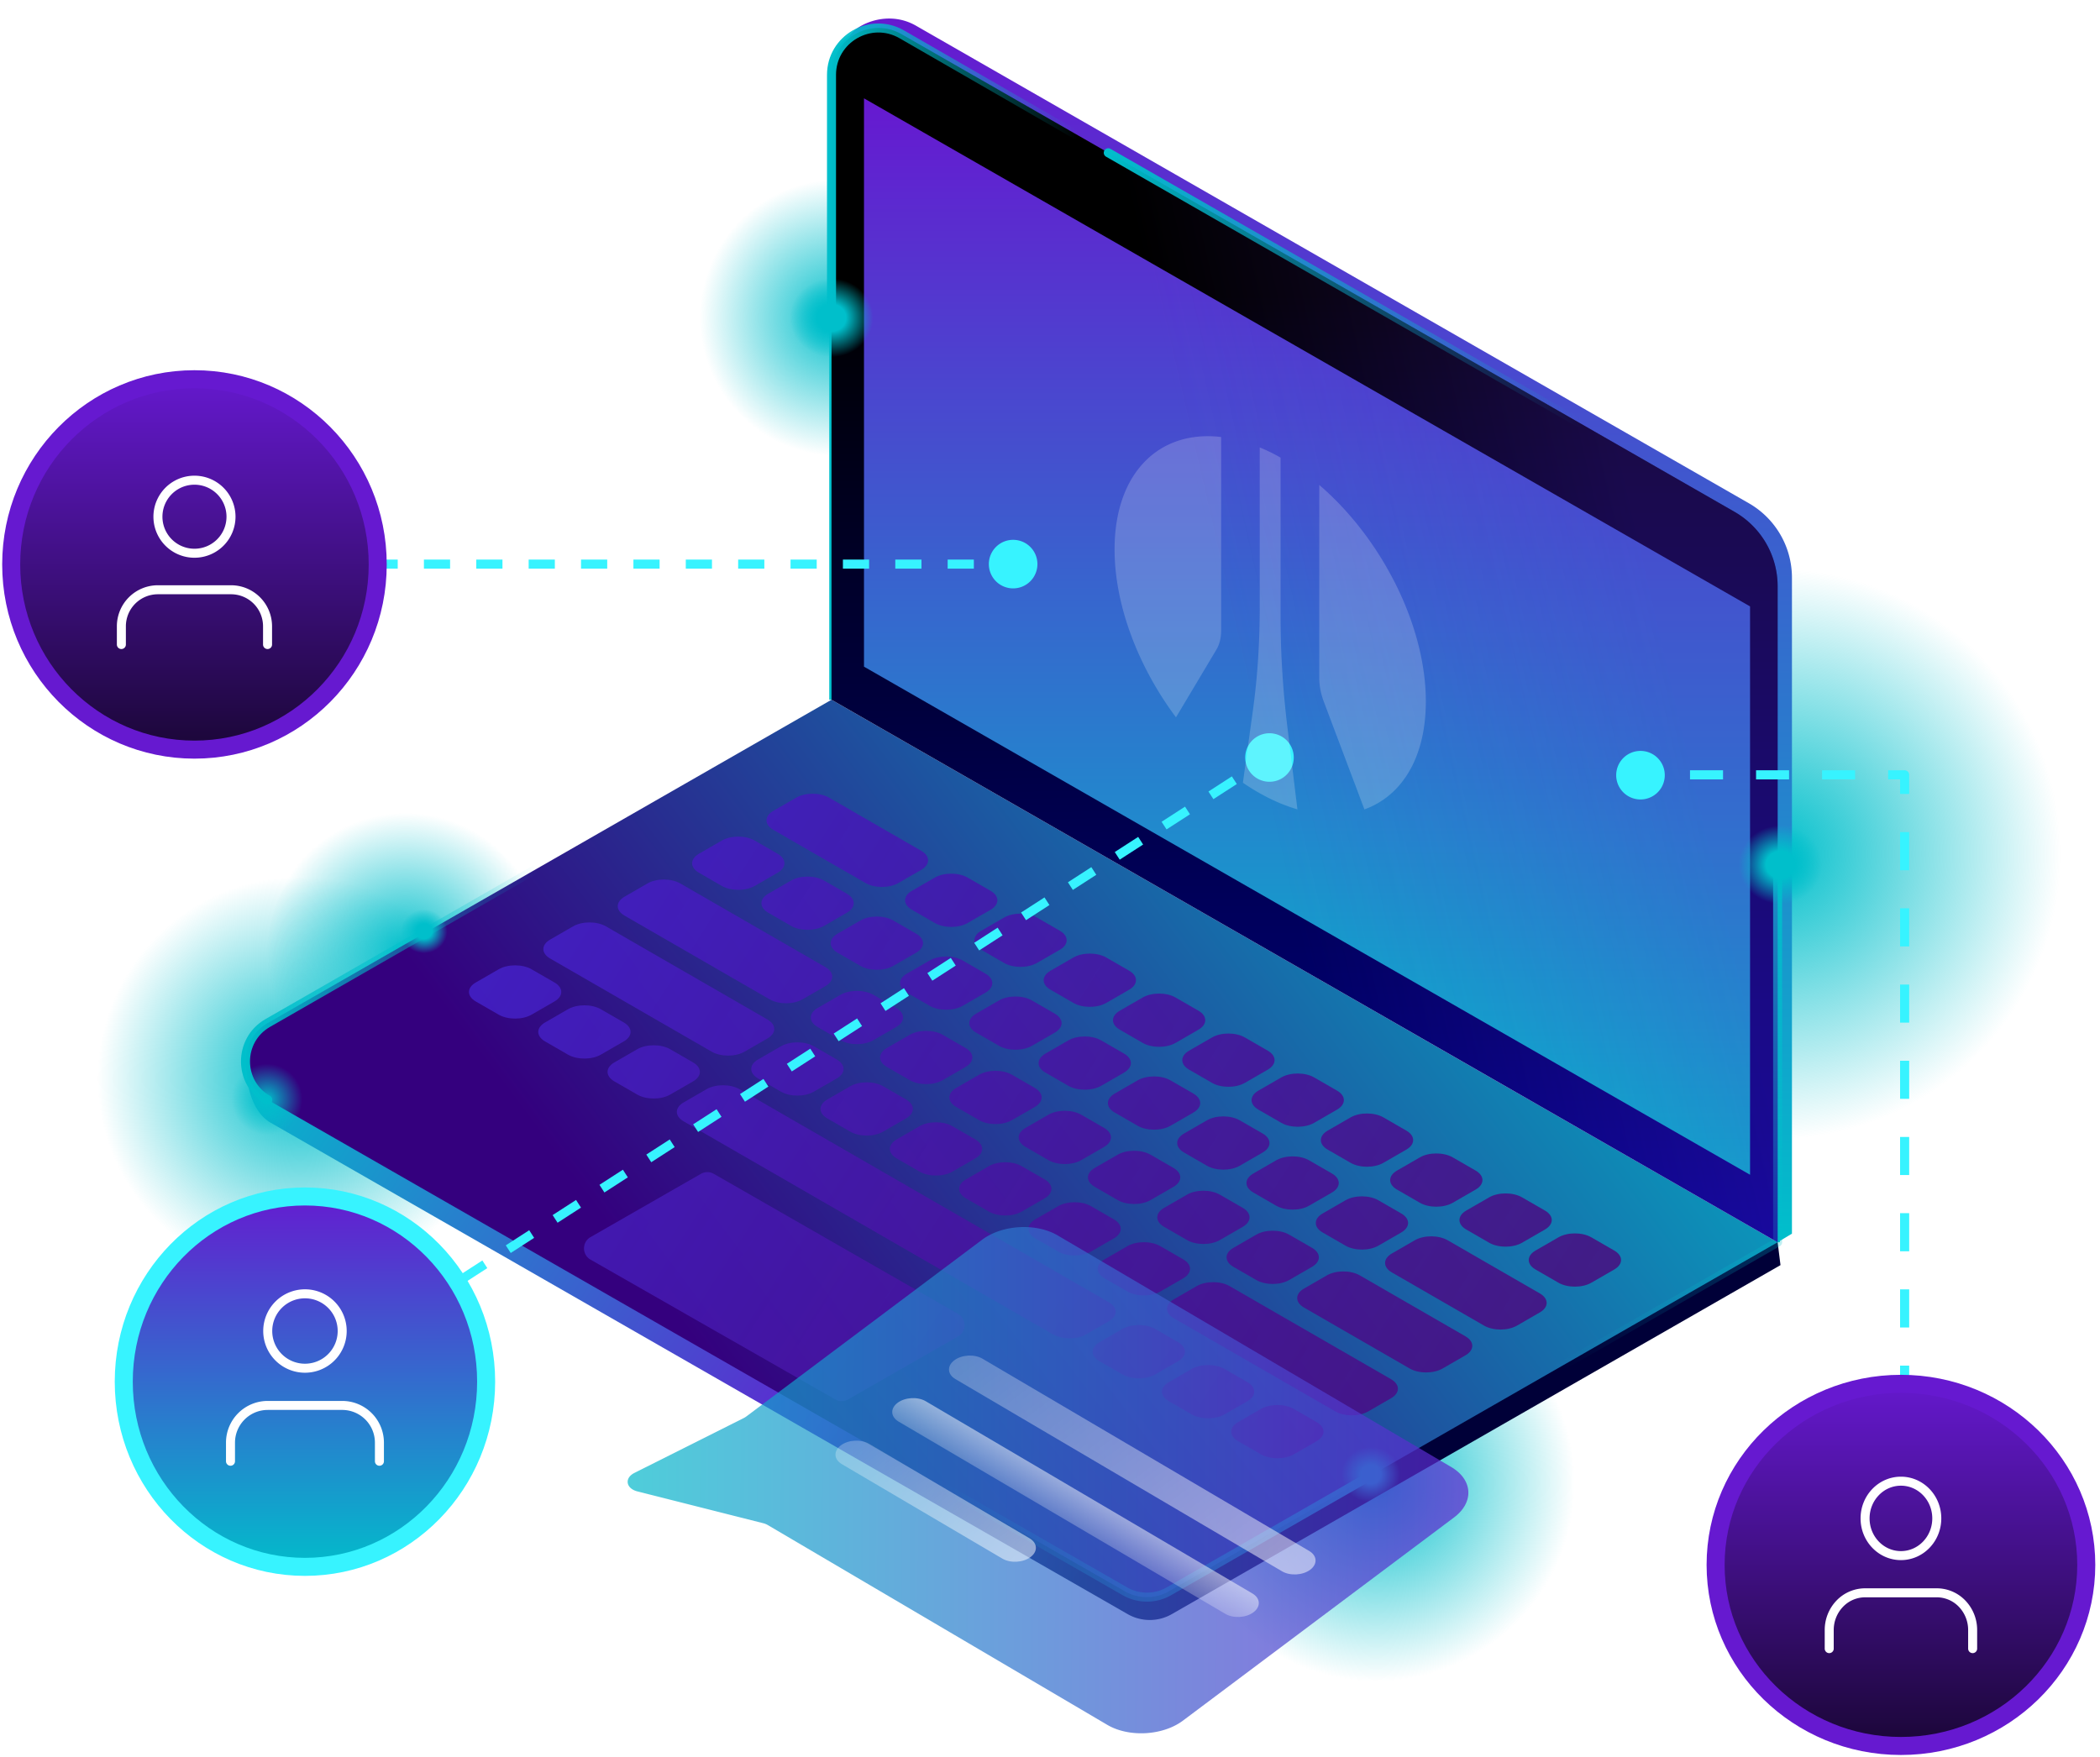
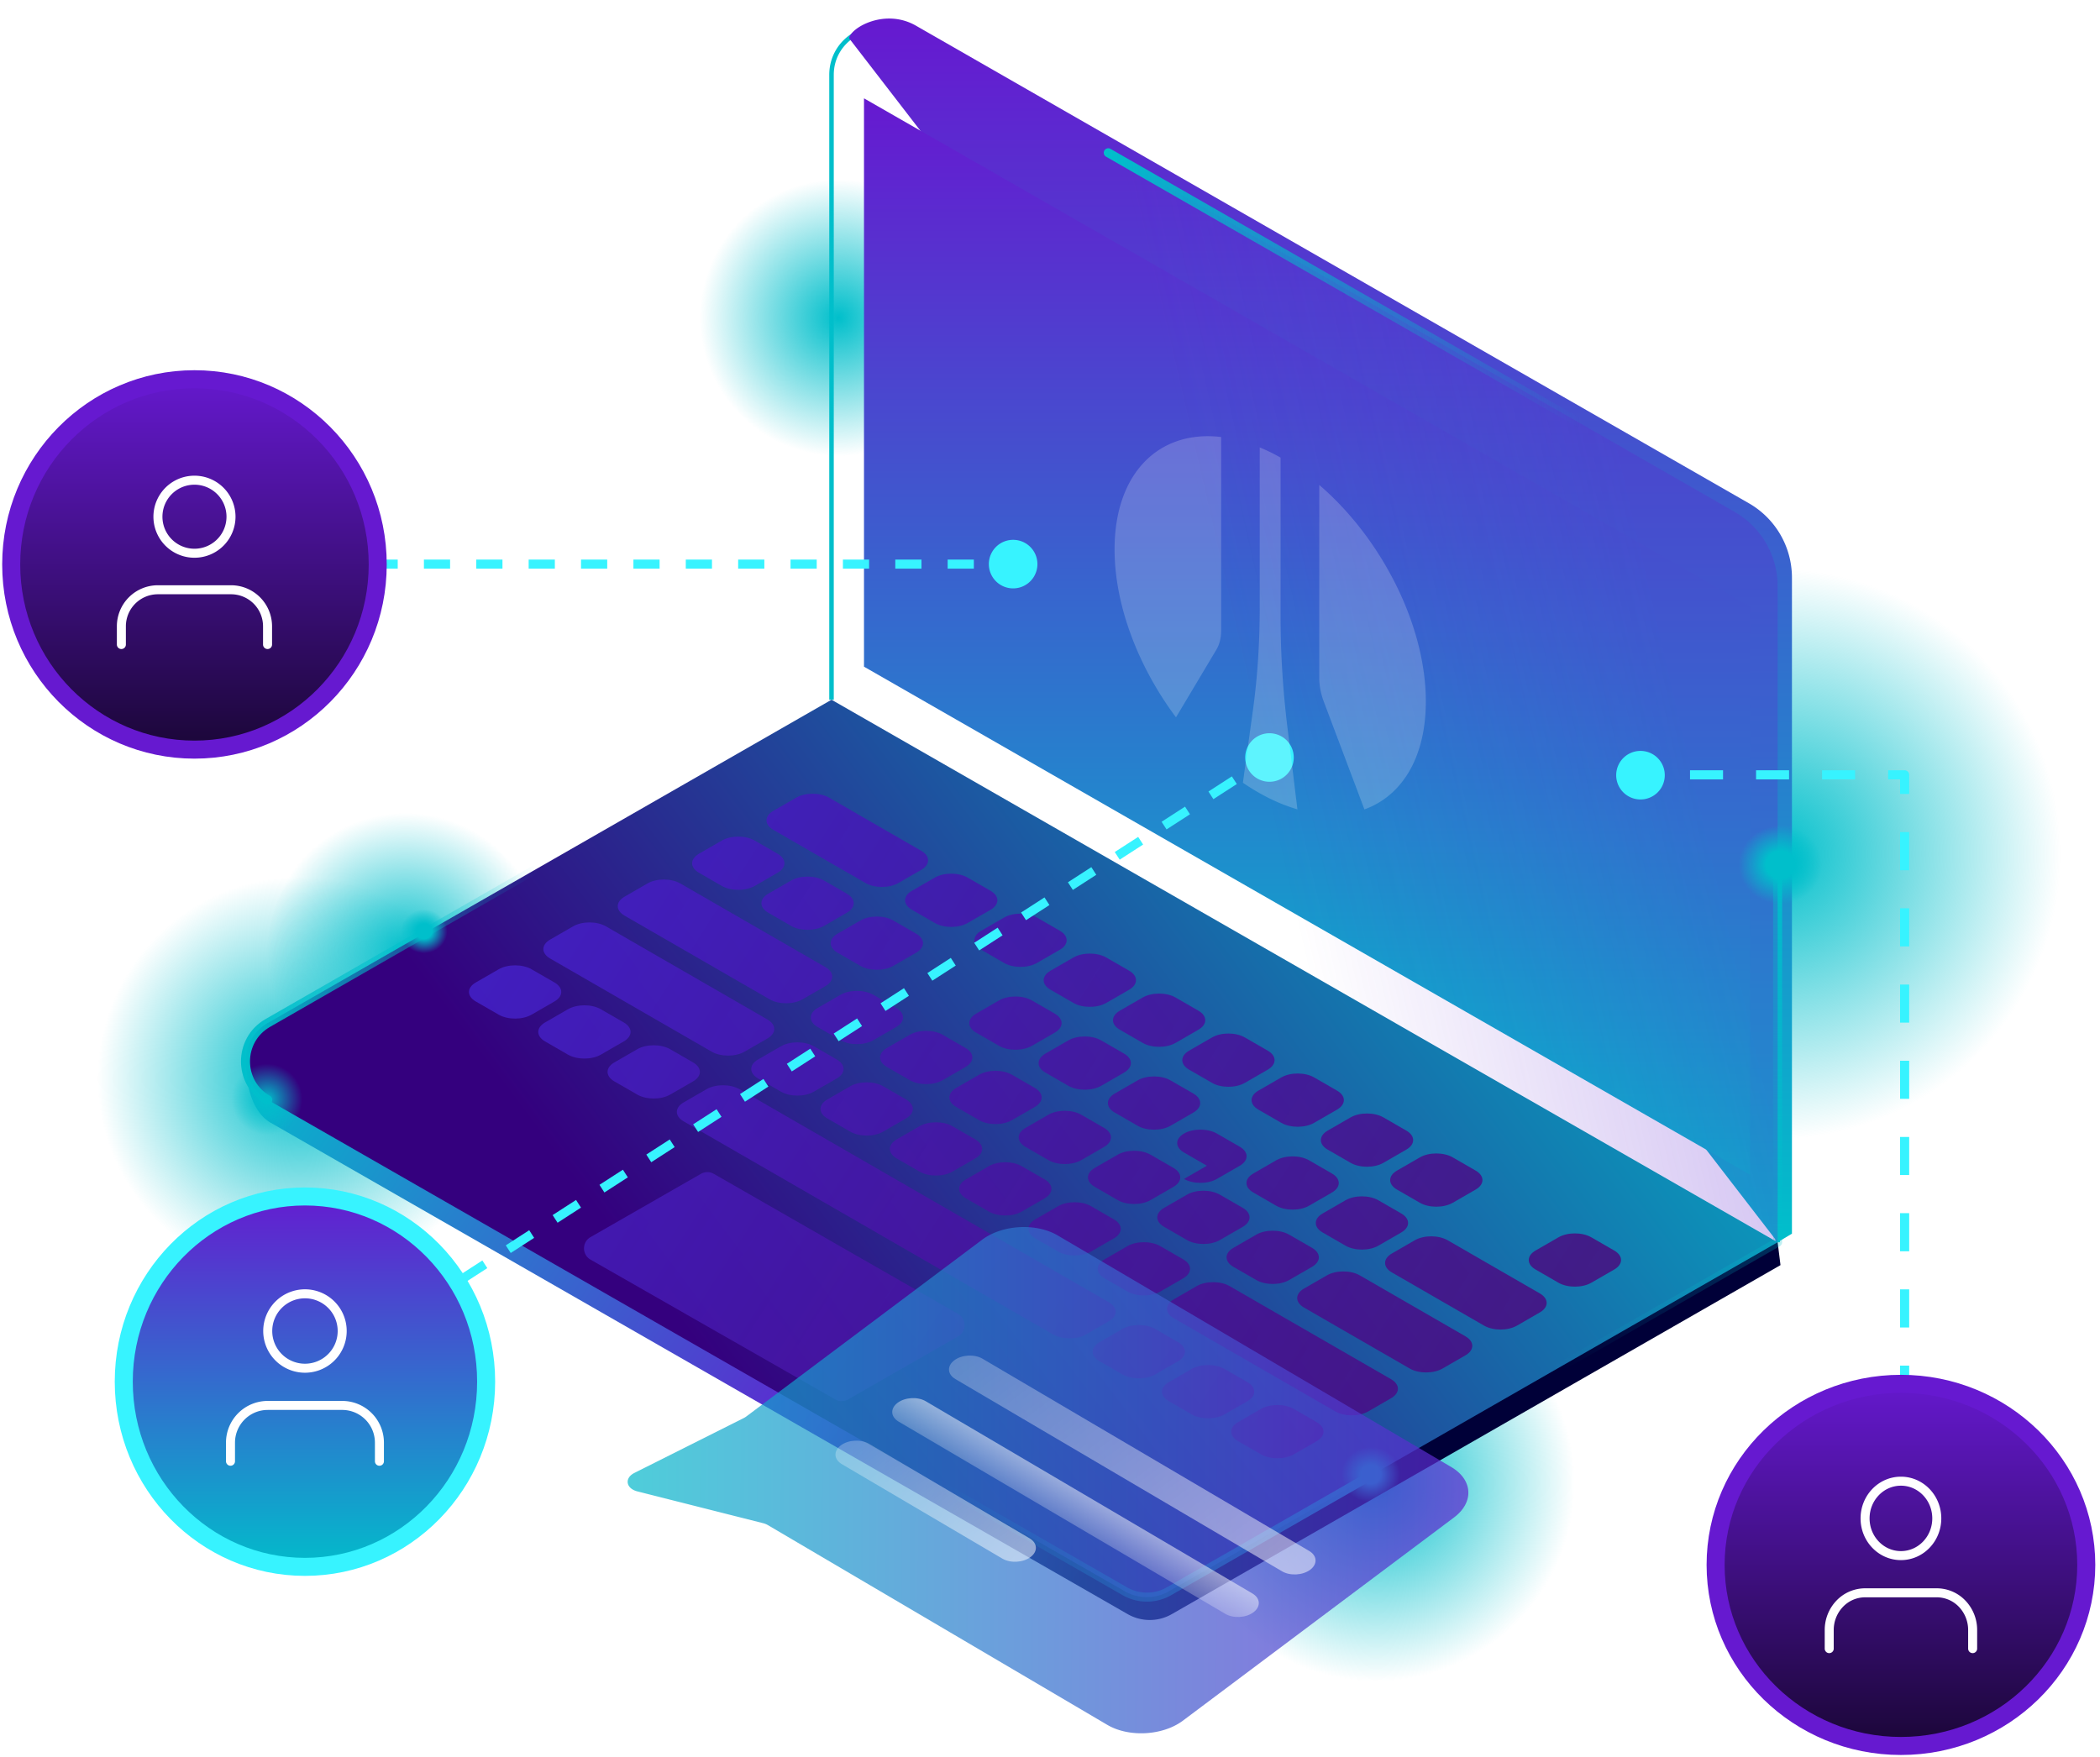
<svg xmlns="http://www.w3.org/2000/svg" fill="none" viewBox="0 0 466 390">
  <path stroke="#00bfcb" stroke-miterlimit="10" d="M394.465 275.705V130.091a19.036 19.036 0 0 0-9.559-16.496L200.088 7.601c-6.929-3.977-15.57 1.023-15.57 9.01v138.688" />
  <path fill="url(#paint0_radial_4433_4056)" d="M66.536 284.177c-24.77 0-44.851-20.064-44.851-44.814 0-24.749 20.081-44.811 44.851-44.811s44.85 20.062 44.85 44.811-20.079 44.814-44.85 44.814" />
  <path fill="url(#paint1_radial_4433_4056)" d="M394.004 252.721c-34.937 0-63.257-28.297-63.257-63.202s28.32-63.203 63.257-63.203 63.256 28.297 63.256 63.203c0 34.905-28.32 63.202-63.256 63.202" />
  <path fill="url(#paint2_radial_4433_4056)" d="M305.348 373.147c-24.373 0-44.13-19.741-44.13-44.092s19.757-44.091 44.13-44.091c24.371 0 44.128 19.74 44.128 44.091s-19.757 44.092-44.128 44.092" />
  <path fill="url(#paint3_radial_4433_4056)" d="M186.059 101.257c-16.986 0-30.754-13.758-30.754-30.728 0-16.972 13.768-30.73 30.754-30.73s30.756 13.758 30.756 30.73c0 16.97-13.771 30.728-30.756 30.728" />
  <path fill="url(#paint4_radial_4433_4056)" d="M89.978 241.855c-16.985 0-30.756-13.759-30.756-30.731 0-16.97 13.77-30.728 30.756-30.728s30.756 13.758 30.756 30.728c0 16.972-13.77 30.731-30.756 30.731" />
  <path fill="url(#paint5_linear_4433_4056)" d="m60.056 249.17 190.178 109.068a9.85 9.85 0 0 0 9.799 0L395.1 280.78l-.634-5.073-335.044-48.663c-6.592 3.782-5.956 18.35.634 22.131z" />
  <path fill="url(#paint6_linear_4433_4056)" d="m59.422 244.099 190.176 109.068a9.85 9.85 0 0 0 9.8 0l135.067-77.46-209.947-120.408-125.092 71.742c-6.591 3.78-6.591 13.277 0 17.058z" />
  <path fill="url(#paint7_linear_4433_4056)" d="M397.641 273.8V128.187a19.03 19.03 0 0 0-9.56-16.495L203.259 5.703c-6.93-3.977-14.562.507-14.837 2.8l206.043 267.201" />
-   <path fill="url(#paint8_linear_4433_4056)" d="M394.465 275.705V130.091a19.036 19.036 0 0 0-9.559-16.496L200.088 7.601c-6.929-3.977-15.57 1.023-15.57 9.01v138.688" />
  <path fill="url(#paint9_linear_4433_4056)" d="M388.345 260.726V134.587L191.724 21.823V147.96z" />
  <g style="mix-blend-mode:multiply">
    <path fill="url(#paint10_linear_4433_4056)" d="m134.462 205.595 35.837 20.671c2.015 1.164 2.015 3.049 0 4.213l-5.081 2.931c-2.014 1.163-5.283 1.163-7.298 0l-35.835-20.671c-2.016-1.163-2.016-3.049 0-4.213l5.08-2.931c2.016-1.163 5.283-1.163 7.297 0" />
    <path fill="url(#paint11_linear_4433_4056)" d="m272.856 285.437 35.836 20.671c2.016 1.163 2.016 3.049 0 4.213l-5.08 2.93c-2.015 1.164-5.282 1.164-7.298 0l-35.836-20.67c-2.016-1.164-2.016-3.05 0-4.213l5.08-2.931c2.016-1.164 5.284-1.164 7.298 0" />
    <path fill="url(#paint12_linear_4433_4056)" d="m329.322 294.209-20.456-11.802c-2.014-1.164-2.014-3.049 0-4.213l5.08-2.931c2.016-1.163 5.283-1.163 7.298 0l20.456 11.801c2.016 1.163 2.016 3.05 0 4.213l-5.079 2.932c-2.015 1.163-5.284 1.163-7.299 0" />
    <path fill="url(#paint13_linear_4433_4056)" d="m183.979 177.032 20.456 11.8c2.015 1.164 2.015 3.051 0 4.214l-5.08 2.932c-2.015 1.162-5.283 1.162-7.298 0l-20.456-11.802c-2.014-1.164-2.014-3.049 0-4.213l5.081-2.931c2.015-1.163 5.282-1.163 7.297 0" />
    <path fill="url(#paint14_linear_4433_4056)" d="m345.827 284.688-5.08-2.932c-2.014-1.163-2.014-3.049 0-4.213l5.08-2.931c2.016-1.164 5.284-1.164 7.298 0l5.082 2.931c2.014 1.164 2.014 3.05 0 4.213l-5.082 2.932c-2.014 1.162-5.282 1.162-7.298 0" />
-     <path fill="url(#paint15_linear_4433_4056)" d="m330.451 275.814-5.08-2.932c-2.014-1.163-2.014-3.049 0-4.213l5.08-2.931c2.016-1.162 5.284-1.162 7.298 0l5.082 2.931c2.014 1.164 2.014 3.05 0 4.213l-5.082 2.932c-2.014 1.162-5.282 1.162-7.298 0" />
    <path fill="url(#paint16_linear_4433_4056)" d="m315.077 266.944-5.081-2.931c-2.015-1.164-2.015-3.05 0-4.214l5.081-2.931c2.014-1.163 5.282-1.163 7.298 0l5.079 2.931c2.015 1.164 2.015 3.05 0 4.214l-5.079 2.931c-2.016 1.163-5.284 1.163-7.298 0" />
    <path fill="url(#paint17_linear_4433_4056)" d="m299.697 258.073-5.082-2.93c-2.014-1.163-2.014-3.05 0-4.213l5.082-2.932c2.014-1.163 5.282-1.163 7.296 0l5.082 2.932c2.014 1.163 2.014 3.05 0 4.213l-5.082 2.93c-2.014 1.164-5.282 1.164-7.296 0" />
    <path fill="url(#paint18_linear_4433_4056)" d="m284.32 249.199-5.08-2.931c-2.015-1.163-2.015-3.049 0-4.212l5.08-2.931c2.014-1.164 5.284-1.164 7.298 0l5.08 2.931c2.016 1.163 2.016 3.049 0 4.212l-5.08 2.931c-2.014 1.164-5.284 1.164-7.298 0" />
    <path fill="url(#paint19_linear_4433_4056)" d="m268.946 240.33-5.082-2.932c-2.014-1.162-2.014-3.05 0-4.213l5.082-2.931c2.014-1.164 5.282-1.164 7.298 0l5.08 2.931c2.014 1.163 2.014 3.051 0 4.213l-5.08 2.932c-2.016 1.163-5.284 1.163-7.298 0" />
    <path fill="url(#paint20_linear_4433_4056)" d="m253.565 231.46-5.081-2.931c-2.014-1.163-2.014-3.049 0-4.212l5.081-2.931c2.015-1.164 5.283-1.164 7.298 0l5.079 2.931c2.016 1.163 2.016 3.049 0 4.212l-5.079 2.931c-2.015 1.164-5.283 1.164-7.298 0" />
    <path fill="url(#paint21_linear_4433_4056)" d="m238.19 222.587-5.082-2.931c-2.014-1.164-2.014-3.051 0-4.215l5.082-2.929c2.013-1.164 5.282-1.164 7.297 0l5.08 2.929c2.015 1.164 2.015 3.051 0 4.215l-5.08 2.931c-2.015 1.164-5.284 1.164-7.297 0" />
    <path fill="url(#paint22_linear_4433_4056)" d="m222.809 213.717-5.08-2.932c-2.014-1.162-2.014-3.049 0-4.213l5.08-2.93c2.014-1.163 5.284-1.163 7.298 0l5.08 2.93c2.016 1.164 2.016 3.051 0 4.213l-5.08 2.932c-2.014 1.163-5.284 1.163-7.298 0" />
    <path fill="url(#paint23_linear_4433_4056)" d="m207.434 204.847-5.081-2.931c-2.015-1.163-2.015-3.05 0-4.213l5.081-2.93c2.014-1.164 5.282-1.164 7.298 0l5.08 2.93c2.014 1.163 2.014 3.05 0 4.213l-5.08 2.931c-2.016 1.164-5.284 1.164-7.298 0" />
    <path fill="url(#paint24_linear_4433_4056)" d="m298.571 276.465-5.08-2.931c-2.015-1.164-2.015-3.05 0-4.213l5.08-2.931c2.014-1.164 5.282-1.164 7.298 0l5.08 2.931c2.016 1.163 2.016 3.049 0 4.213l-5.08 2.931c-2.016 1.163-5.284 1.163-7.298 0" />
    <path fill="url(#paint25_linear_4433_4056)" d="m283.19 267.595-5.08-2.931c-2.014-1.163-2.014-3.05 0-4.212l5.08-2.933c2.016-1.162 5.284-1.162 7.3 0l5.079 2.933c2.015 1.162 2.015 3.049 0 4.212l-5.079 2.931c-2.016 1.164-5.284 1.164-7.3 0" />
-     <path fill="url(#paint26_linear_4433_4056)" d="m267.815 258.72-5.08-2.931c-2.014-1.162-2.014-3.049 0-4.212l5.08-2.931c2.016-1.164 5.283-1.164 7.298 0l5.08 2.931c2.016 1.163 2.016 3.05 0 4.212l-5.08 2.931c-2.015 1.164-5.282 1.164-7.298 0" />
+     <path fill="url(#paint26_linear_4433_4056)" d="m267.815 258.72-5.08-2.931c-2.014-1.162-2.014-3.049 0-4.212c2.016-1.164 5.283-1.164 7.298 0l5.08 2.931c2.016 1.163 2.016 3.05 0 4.212l-5.08 2.931c-2.015 1.164-5.282 1.164-7.298 0" />
    <path fill="url(#paint27_linear_4433_4056)" d="m252.439 249.851-5.08-2.931c-2.015-1.163-2.015-3.051 0-4.213l5.08-2.931c2.016-1.164 5.283-1.164 7.299 0l5.08 2.931c2.015 1.162 2.015 3.05 0 4.213l-5.08 2.931c-2.016 1.164-5.283 1.164-7.299 0" />
    <path fill="url(#paint28_linear_4433_4056)" d="m237.059 240.982-5.08-2.932c-2.015-1.162-2.015-3.049 0-4.213l5.08-2.929c2.015-1.164 5.283-1.164 7.299 0l5.08 2.929c2.014 1.164 2.014 3.051 0 4.213l-5.08 2.932c-2.016 1.163-5.284 1.163-7.299 0" />
    <path fill="url(#paint29_linear_4433_4056)" d="m221.683 232.112-5.08-2.932c-2.016-1.163-2.016-3.049 0-4.212l5.08-2.931c2.016-1.164 5.284-1.164 7.299 0l5.079 2.931c2.016 1.163 2.016 3.049 0 4.212l-5.079 2.932c-2.015 1.163-5.283 1.163-7.299 0" />
-     <path fill="url(#paint30_linear_4433_4056)" d="m206.308 223.238-5.08-2.931c-2.016-1.164-2.016-3.05 0-4.213l5.08-2.932c2.015-1.162 5.283-1.162 7.299 0l5.079 2.932c2.015 1.163 2.015 3.049 0 4.213l-5.079 2.931c-2.016 1.162-5.284 1.162-7.299 0" />
    <path fill="url(#paint31_linear_4433_4056)" d="m190.927 214.368-5.08-2.931c-2.015-1.164-2.015-3.05 0-4.214l5.08-2.931c2.015-1.163 5.283-1.163 7.298 0l5.08 2.931c2.016 1.164 2.016 3.05 0 4.214l-5.08 2.931c-2.015 1.163-5.283 1.163-7.298 0" />
    <path fill="url(#paint32_linear_4433_4056)" d="m175.552 205.498-5.08-2.932c-2.016-1.163-2.016-3.049 0-4.213l5.08-2.931c2.014-1.162 5.282-1.162 7.298 0l5.08 2.931c2.015 1.164 2.015 3.05 0 4.213l-5.08 2.932c-2.016 1.162-5.284 1.162-7.298 0" />
    <path fill="url(#paint33_linear_4433_4056)" d="m167.476 186.553 5.078 2.931c2.016 1.164 2.016 3.049 0 4.213l-5.078 2.931c-2.016 1.163-5.284 1.163-7.3 0l-5.08-2.931c-2.015-1.164-2.015-3.049 0-4.213l5.08-2.931c2.016-1.162 5.284-1.162 7.3 0" />
    <path fill="url(#paint34_linear_4433_4056)" d="m312.816 303.729-23.453-13.53c-2.016-1.164-2.016-3.051 0-4.213l5.08-2.933c2.015-1.162 5.284-1.162 7.299 0l23.452 13.532c2.015 1.164 2.015 3.049 0 4.213l-5.079 2.931c-2.016 1.163-5.284 1.163-7.299 0" />
    <path fill="url(#paint35_linear_4433_4056)" d="m150.969 196.075 32.196 18.573c2.014 1.163 2.014 3.049 0 4.213l-5.082 2.931c-2.014 1.163-5.282 1.163-7.298 0l-32.194-18.573c-2.015-1.164-2.015-3.049 0-4.213l5.079-2.931c2.016-1.163 5.284-1.163 7.299 0" />
    <path fill="url(#paint36_linear_4433_4056)" d="M278.771 274.016c2.015-1.164 5.284-1.164 7.297 0l5.082 2.931c2.014 1.163 2.014 3.049 0 4.213l-5.082 2.93c-2.013 1.164-5.282 1.164-7.297 0l-5.08-2.93c-2.015-1.164-2.015-3.05 0-4.213z" />
    <path fill="url(#paint37_linear_4433_4056)" d="M275.774 268.073c2.015 1.163 2.015 3.051 0 4.213l-5.081 2.931c-2.014 1.164-5.283 1.164-7.298 0l-5.079-2.931c-2.016-1.162-2.016-3.05 0-4.213l5.079-2.931c2.015-1.164 5.284-1.164 7.298 0z" />
    <path fill="url(#paint38_linear_4433_4056)" d="M260.394 259.203c2.015 1.163 2.015 3.05 0 4.212l-5.08 2.931c-2.016 1.164-5.284 1.164-7.3 0l-5.08-2.931c-2.014-1.162-2.014-3.049 0-4.212l5.08-2.931c2.016-1.164 5.284-1.164 7.3 0z" />
    <path fill="url(#paint39_linear_4433_4056)" d="M245.018 250.334c2.015 1.163 2.015 3.05 0 4.212l-5.08 2.931c-2.014 1.164-5.284 1.164-7.298 0l-5.08-2.931c-2.016-1.162-2.016-3.049 0-4.212l5.08-2.931c2.014-1.164 5.284-1.164 7.298 0z" />
    <path fill="url(#paint40_linear_4433_4056)" d="M229.637 241.46c2.015 1.164 2.015 3.049 0 4.213l-5.081 2.931c-2.014 1.163-5.282 1.163-7.297 0l-5.08-2.931c-2.015-1.164-2.015-3.049 0-4.213l5.08-2.931c2.015-1.163 5.283-1.163 7.297 0z" />
    <path fill="url(#paint41_linear_4433_4056)" d="M214.263 232.589c2.015 1.164 2.015 3.051 0 4.213l-5.081 2.933c-2.014 1.162-5.283 1.162-7.298 0l-5.08-2.933c-2.015-1.162-2.015-3.049 0-4.213l5.08-2.931c2.015-1.163 5.284-1.163 7.298 0z" />
    <path fill="url(#paint42_linear_4433_4056)" d="M186.503 220.788c2.015-1.162 5.284-1.162 7.299 0l5.08 2.932c2.014 1.163 2.014 3.049 0 4.213l-5.08 2.931c-2.015 1.162-5.284 1.162-7.299 0l-5.08-2.931c-2.015-1.164-2.015-3.05 0-4.213z" />
    <path fill="url(#paint43_linear_4433_4056)" d="m257.481 276.566 5.08 2.933c2.014 1.162 2.014 3.049 0 4.213l-5.08 2.93c-2.015 1.163-5.283 1.163-7.298 0l-5.08-2.93c-2.016-1.164-2.016-3.051 0-4.213l5.08-2.933c2.015-1.162 5.283-1.162 7.298 0" />
    <path fill="url(#paint44_linear_4433_4056)" d="m242.101 267.697 5.08 2.931c2.016 1.162 2.016 3.049 0 4.212l-5.08 2.931c-2.015 1.164-5.283 1.164-7.299 0l-5.079-2.931c-2.015-1.163-2.015-3.05 0-4.212l5.079-2.931c2.016-1.164 5.284-1.164 7.299 0" />
    <path fill="url(#paint45_linear_4433_4056)" d="m226.726 258.822 5.08 2.931c2.014 1.163 2.014 3.051 0 4.213l-5.08 2.931c-2.016 1.164-5.284 1.164-7.3 0l-5.078-2.931c-2.016-1.162-2.016-3.05 0-4.213l5.078-2.931c2.016-1.164 5.284-1.164 7.3 0" />
    <path fill="url(#paint46_linear_4433_4056)" d="m211.349 249.954 5.08 2.93c2.015 1.164 2.015 3.05 0 4.213l-5.08 2.931c-2.014 1.164-5.282 1.164-7.298 0l-5.08-2.931c-2.015-1.163-2.015-3.049 0-4.213l5.08-2.93c2.016-1.164 5.284-1.164 7.298 0" />
    <path fill="url(#paint47_linear_4433_4056)" d="m195.97 241.083 5.08 2.93c2.014 1.164 2.014 3.051 0 4.213l-5.08 2.933c-2.016 1.162-5.283 1.162-7.298 0l-5.08-2.933c-2.016-1.162-2.016-3.049 0-4.213l5.08-2.93c2.015-1.163 5.282-1.163 7.298 0" />
    <path fill="url(#paint48_linear_4433_4056)" d="m180.593 232.209 5.082 2.932c2.014 1.163 2.014 3.049 0 4.213l-5.082 2.931c-2.014 1.162-5.281 1.162-7.297 0l-5.08-2.931c-2.015-1.164-2.015-3.05 0-4.213l5.08-2.932c2.016-1.162 5.283-1.162 7.297 0" />
    <path fill="url(#paint49_linear_4433_4056)" d="m287.106 312.702 5.08 2.931c2.014 1.164 2.014 3.049 0 4.213l-5.08 2.931c-2.015 1.163-5.284 1.163-7.298 0l-5.08-2.931c-2.016-1.164-2.016-3.049 0-4.213l5.08-2.931c2.014-1.164 5.283-1.164 7.298 0" />
    <path fill="url(#paint50_linear_4433_4056)" d="m271.726 303.831 5.081 2.932c2.014 1.162 2.014 3.049 0 4.213l-5.081 2.93c-2.015 1.163-5.283 1.163-7.297 0l-5.08-2.93c-2.016-1.164-2.016-3.051 0-4.213l5.08-2.932c2.014-1.163 5.282-1.163 7.297 0" />
    <path fill="url(#paint51_linear_4433_4056)" d="m256.35 294.962 5.081 2.931c2.015 1.162 2.015 3.049 0 4.213l-5.081 2.93c-2.014 1.164-5.282 1.164-7.298 0l-5.079-2.93c-2.015-1.164-2.015-3.051 0-4.213l5.079-2.931c2.016-1.164 5.284-1.164 7.298 0" />
    <path fill="url(#paint52_linear_4433_4056)" d="m148.711 232.86 5.08 2.931c2.016 1.164 2.016 3.05 0 4.214l-5.08 2.931c-2.014 1.163-5.282 1.163-7.297 0l-5.081-2.931c-2.014-1.164-2.014-3.05 0-4.214l5.081-2.931c2.015-1.163 5.283-1.163 7.297 0" />
    <path fill="url(#paint53_linear_4433_4056)" d="m133.332 223.991 5.082 2.931c2.014 1.164 2.014 3.049 0 4.213l-5.082 2.931c-2.014 1.163-5.282 1.163-7.298 0l-5.08-2.931c-2.014-1.164-2.014-3.049 0-4.213l5.08-2.931c2.016-1.163 5.284-1.163 7.298 0" />
    <path fill="url(#paint54_linear_4433_4056)" d="m117.957 215.121 5.08 2.931c2.014 1.164 2.014 3.049 0 4.213l-5.08 2.931c-2.016 1.163-5.284 1.163-7.299 0l-5.081-2.931c-2.014-1.164-2.014-3.049 0-4.213l5.081-2.931c2.015-1.163 5.283-1.163 7.299 0" />
    <path fill="url(#paint55_linear_4433_4056)" d="m164.088 241.734 81.967 47.285c2.015 1.162 2.015 3.05 0 4.213l-5.081 2.931c-2.014 1.164-5.282 1.164-7.298 0l-81.967-47.285c-2.015-1.163-2.015-3.049 0-4.213l5.081-2.931c2.014-1.162 5.282-1.162 7.298 0" />
  </g>
  <path fill="url(#paint56_linear_4433_4056)" d="m212.586 296.603-24.384 13.982a2.86 2.86 0 0 1-2.867 0l-54.288-31.023c-1.935-1.104-1.935-3.893 0-5.001l24.482-14.038a2.88 2.88 0 0 1 2.87 0l54.195 31.08c1.93 1.108 1.93 3.892 0 4.996z" style="mix-blend-mode:multiply" />
  <g filter="url(#filter0_d_4433_4056)">
    <path stroke="url(#paint57_linear_4433_4056)" stroke-linecap="round" stroke-linejoin="round" stroke-width="2" d="M59.42 244.099c-6.59-3.781-6.59-13.276 0-17.058l59.353-34.07" />
  </g>
  <g filter="url(#filter1_d_4433_4056)">
-     <path stroke="url(#paint58_linear_4433_4056)" stroke-linecap="round" stroke-linejoin="round" stroke-width="2" d="M238.735 29.884 200.088 7.606c-6.929-3.975-15.57 1.024-15.57 9.009v53.912" />
-   </g>
+     </g>
  <g filter="url(#filter2_d_4433_4056)">
    <path stroke="url(#paint59_linear_4433_4056)" stroke-linecap="round" stroke-linejoin="round" stroke-width="2" d="M245.927 33.903 350.649 93.96" />
  </g>
  <g filter="url(#filter3_d_4433_4056)">
    <path stroke="url(#paint60_linear_4433_4056)" stroke-linecap="round" stroke-linejoin="round" stroke-width="2" d="m346.073 303.472 48.392-27.768v-84.979" />
  </g>
  <g filter="url(#filter4_d_4433_4056)">
    <path stroke="url(#paint61_linear_4433_4056)" stroke-linecap="round" stroke-linejoin="round" stroke-width="2" d="m208.504 329.595 41.098 23.567a9.85 9.85 0 0 0 9.8 0l44.277-25.391" />
  </g>
  <path fill="url(#paint62_radial_4433_4056)" d="M59.223 251.855a7.864 7.864 0 0 1-5.658-2.263 7.87 7.87 0 0 1-1.74-8.662 7.88 7.88 0 0 1 7.398-4.834 7.877 7.877 0 0 1 5.657 2.263 7.878 7.878 0 0 1-5.657 13.496" />
  <path fill="url(#paint63_linear_4433_4056)" d="M184.518 16.607c0-7.986 8.641-12.98 15.57-9.01l184.818 105.998a19.008 19.008 0 0 1 9.559 16.497v145.613l-117.21-67.22-92.737-53.353z" opacity=".27" />
  <path fill="url(#paint64_radial_4433_4056)" d="M304.192 333.387c-3.603 0-6.524-2.75-6.524-6.145s2.921-6.145 6.524-6.145 6.523 2.752 6.523 6.145c0 3.394-2.92 6.145-6.523 6.145" />
  <path fill="url(#paint65_radial_4433_4056)" d="M94.101 211.566c-2.858 0-5.173-2.181-5.173-4.874 0-2.69 2.316-4.872 5.173-4.872s5.173 2.182 5.173 4.872c0 2.693-2.316 4.874-5.173 4.874" />
-   <path fill="url(#paint66_radial_4433_4056)" d="M184.518 79.257c-5.118 0-9.267-3.907-9.267-8.73 0-4.82 4.149-8.728 9.267-8.728s9.267 3.907 9.267 8.729-4.149 8.729-9.267 8.729" />
  <path fill="url(#paint67_radial_4433_4056)" d="M395.1 200.639c-5.118 0-9.267-3.909-9.267-8.729 0-4.821 4.149-8.729 9.267-8.729s9.266 3.908 9.266 8.729-4.149 8.729-9.266 8.729" />
  <path fill="#37f3ff" d="M358.641 171.97a5.38 5.38 0 0 0 3.311 5.045 5.4 5.4 0 0 0 4.159 0 5.38 5.38 0 0 0 3.31-5.045 5.384 5.384 0 0 0-5.39-5.313 5.39 5.39 0 0 0-5.39 5.313m64.005 0h1.012a1.01 1.01 0 0 0-1.012-1.01zm-58.615 1.011h3.663v-2.021h-3.663zm10.99 0h7.327v-2.021h-7.327zm14.655 0h7.326v-2.021h-7.326zm14.653 0h7.327v-2.021h-7.327zm14.654 0h3.663v-2.021h-3.663zm2.653-1.011v4.238h2.022v-4.238zm0 12.704v8.458h2.022v-8.458zm0 16.916v8.457h2.022v-8.457zm0 16.914v8.457h2.022v-8.457zm0 16.914v8.459h2.022v-8.459zm0 16.916v8.457h2.022v-8.457zm0 16.915v8.457h2.022v-8.457zm0 16.914v8.46h2.022v-8.46zm0 16.924v4.238h2.022v-4.238z" />
  <path fill="url(#paint68_linear_4433_4056)" fill-opacity=".7" fill-rule="evenodd" d="M322.038 325.592c4.81 2.83 5.089 7.839.624 11.185l-60.161 45.099c-4.465 3.346-11.984 3.766-16.793.934l-75.328-44.337a4 4 0 0 0-1.032-.415l-27.898-7.054c-2.569-.649-2.941-2.967-.659-4.111l24.25-12.171a3.7 3.7 0 0 0 .557-.342l52.345-39.239c4.465-3.347 11.983-3.766 16.793-.935z" clip-rule="evenodd" />
  <path fill="url(#paint69_linear_4433_4056)" d="m218.029 301.554 72.485 42.664c1.792 1.055 1.896 2.922.233 4.169-1.664 1.247-4.467 1.403-6.259.348l-72.484-42.664c-1.793-1.055-1.898-2.922-.234-4.169s4.466-1.403 6.259-.348" opacity=".5" />
  <path fill="url(#paint70_linear_4433_4056)" d="m192.838 320.438 35.615 20.962c1.793 1.056 1.898 2.921.234 4.17-1.664 1.247-4.466 1.402-6.26.347l-35.614-20.963c-1.792-1.054-1.897-2.921-.233-4.168s4.466-1.403 6.258-.348" opacity=".5" />
  <path fill="url(#paint71_linear_4433_4056)" d="m205.434 310.995 72.484 42.664c1.792 1.056 1.897 2.922.233 4.17s-4.466 1.402-6.258.348l-72.485-42.664c-1.793-1.056-1.898-2.922-.234-4.169s4.467-1.403 6.26-.349" opacity=".5" />
  <path fill="#37f3ff" d="M230.209 125.198a5.39 5.39 0 0 0-5.391-5.388 5.388 5.388 0 0 0-3.812 9.197 5.39 5.39 0 0 0 5.875 1.169 5.39 5.39 0 0 0 3.328-4.978m-144.856-1.01a1.009 1.009 0 0 0-.934.623 1.012 1.012 0 0 0 .934 1.396zm139.465 0h-2.905v2.019h2.905zm-8.717 0h-5.811v2.019h5.811zm-11.621 0h-5.811v2.019h5.811zm-11.623 0h-5.811v2.019h5.811zm-11.622 0h-5.811v2.019h5.811zm-11.622 0h-5.811v2.019h5.811zm-11.622 0h-5.812v2.019h5.812zm-11.622 0h-5.811v2.019h5.811zm-11.622 0h-5.812v2.019h5.812zm-11.622 0h-5.811v2.019h5.811zm-11.623 0h-5.811v2.019h5.811zm-11.621 0H94.07v2.019h5.81zm-11.623 0h-2.905v2.019h2.905z" />
  <path fill="url(#paint72_linear_4433_4056)" stroke="#6619d0" stroke-width="4" d="M83.817 125.271c0 22.72-18.226 41.102-40.667 41.102-22.438 0-40.665-18.382-40.665-41.102 0-22.724 18.227-41.104 40.665-41.104 22.44 0 40.667 18.382 40.667 41.104Z" />
  <path stroke="#fff" stroke-linecap="round" stroke-linejoin="round" stroke-width="2" d="M59.37 143.047v-4.053a8.113 8.113 0 0 0-8.11-8.104H35.043a8.11 8.11 0 0 0-8.11 8.104v4.053m16.217-20.262a8.1 8.1 0 0 0 5.735-2.374 8.1 8.1 0 0 0 0-11.463 8.12 8.12 0 0 0-5.734-2.374 8.104 8.104 0 1 0 0 16.211" />
  <path fill="#37f3ff" d="M286.231 165.199a5.392 5.392 0 0 0-7.452-1.6 5.39 5.39 0 0 0-2.374 5.493 5.38 5.38 0 0 0 4.168 4.294 5.387 5.387 0 0 0 5.658-8.187M83.645 294.856a1 1 0 0 0-.44.636 1.02 1.02 0 0 0 .415 1.044 1.02 1.02 0 0 0 .756.162c.13-.024.255-.073.366-.145zm197.51-127.581-2.599 1.678 1.097 1.698 2.599-1.679zm-7.797 5.037-5.197 3.357 1.097 1.695 5.197-3.356zm-10.395 6.714-5.198 3.357 1.097 1.697 5.198-3.357zm-10.395 6.715-5.198 3.357 1.097 1.697 5.199-3.358zm-10.396 6.714-5.197 3.359 1.098 1.695 5.198-3.356zm-10.395 6.716-5.197 3.357 1.098 1.697 5.196-3.359zm-10.395 6.714-5.198 3.358 1.099 1.696 5.197-3.357zm-10.395 6.715-5.198 3.358 1.098 1.696 5.198-3.356zm-10.395 6.714-5.198 3.357 1.098 1.698 5.198-3.358zm-10.396 6.716-5.197 3.357 1.098 1.697 5.198-3.357zm-10.395 6.714-5.198 3.359 1.099 1.695 5.197-3.356zm-10.395 6.715-5.198 3.357 1.098 1.698 5.198-3.359zm-10.394 6.716-5.198 3.357 1.096 1.696 5.198-3.357zm-10.397 6.714-5.196 3.357 1.096 1.697 5.198-3.357zm-10.394 6.714-5.197 3.358 1.096 1.698 5.198-3.359zm-10.395 6.716-5.198 3.357 1.097 1.697 5.197-3.357zm-10.395 6.715-5.198 3.357 1.096 1.696 5.198-3.357zm-10.395 6.714-5.198 3.357 1.096 1.697 5.198-3.357zm-10.396 6.715-5.197 3.358 1.096 1.697 5.198-3.358zm-10.395 6.715-2.6 1.678 1.097 1.697 2.599-1.679z" />
  <path fill="url(#paint73_linear_4433_4056)" stroke="#37f3ff" stroke-width="4" d="M107.877 306.646c0 22.742-18.04 41.104-40.206 41.104s-40.207-18.362-40.207-41.104 18.041-41.104 40.207-41.104c22.165 0 40.206 18.361 40.206 41.104Z" />
  <path stroke="#fff" stroke-linecap="round" stroke-linejoin="round" stroke-width="2" d="M84.196 324.308v-4.128a8.26 8.26 0 0 0-8.263-8.258H59.41a8.263 8.263 0 0 0-8.262 8.258v4.128m16.524-20.645a8.26 8.26 0 0 0 7.632-5.096 8.254 8.254 0 0 0-7.631-11.417c-2.19 0-4.292.87-5.841 2.418a8.253 8.253 0 0 0-.001 11.677 8.26 8.26 0 0 0 5.84 2.418" />
  <path fill="#fbfafb" fill-rule="evenodd" d="M284.168 137.081c0 7.951.517 16.153 1.541 24.532l2.196 18.017a38.6 38.6 0 0 1-6.051-2.356 48.5 48.5 0 0 1-6.049-3.556l2.196-15.871c1.022-7.378 1.539-15.065 1.539-23.026v-35.52c.764.314 1.529.652 2.315 1.036.786.382 1.55.792 2.314 1.227v35.519zm-23.209 22.127 8.989-15.068c.679-1.145 1.033-2.601 1.033-4.245V96.988c-13.737-1.627-23.652 7.942-23.652 24.947 0 12.495 5.351 26.202 13.63 37.273m31.79-8.677c0 1.655.354 3.459 1.032 5.254l8.99 23.855c8.278-2.982 13.628-11.46 13.628-23.957 0-17.002-9.914-36.273-23.652-48.058z" clip-rule="evenodd" opacity=".2" />
  <path fill="url(#paint74_linear_4433_4056)" stroke="#6619d0" stroke-width="4" d="M462.953 347.315c0 22.154-18.372 40.186-41.125 40.186s-41.126-18.032-41.126-40.186 18.372-40.188 41.126-40.188 41.125 18.035 41.125 40.188Z" />
  <path stroke="#fff" stroke-linecap="round" stroke-linejoin="round" stroke-width="2" d="M437.739 365.894v-4.129a8.42 8.42 0 0 0-2.33-5.838 7.8 7.8 0 0 0-5.627-2.419h-15.911a7.8 7.8 0 0 0-5.626 2.419 8.42 8.42 0 0 0-2.331 5.838v4.129m15.912-20.643c4.395 0 7.956-3.698 7.956-8.259s-3.561-8.258-7.956-8.258c-4.394 0-7.956 3.697-7.956 8.258s3.562 8.259 7.956 8.259" />
  <defs>
    <linearGradient id="paint5_linear_4433_4056" x1="283.31" x2="80.639" y1="298.067" y2="169.019" gradientUnits="userSpaceOnUse">
      <stop offset=".03" stop-color="#000038" />
      <stop offset=".31" stop-color="#5f25d0" />
      <stop offset=".97" stop-color="#00bfcb" />
    </linearGradient>
    <linearGradient id="paint6_linear_4433_4056" x1="370.148" x2="158.294" y1="143.85" y2="303.119" gradientUnits="userSpaceOnUse">
      <stop stop-color="#00bfcb" />
      <stop offset="1" stop-color="#34007e" />
    </linearGradient>
    <linearGradient id="paint7_linear_4433_4056" x1="293.031" x2="293.031" y1="4.119" y2="275.704" gradientUnits="userSpaceOnUse">
      <stop stop-color="#6619d0" />
      <stop offset="1" stop-color="#00bfcb" />
    </linearGradient>
    <linearGradient id="paint8_linear_4433_4056" x1="289.816" x2="289.3" y1="273.695" y2="65.384" gradientUnits="userSpaceOnUse">
      <stop stop-color="#00008b" />
      <stop offset="1" />
    </linearGradient>
    <linearGradient id="paint9_linear_4433_4056" x1="290.033" x2="290.033" y1="21.822" y2="260.726" gradientUnits="userSpaceOnUse">
      <stop stop-color="#6619d0" />
      <stop offset="1" stop-color="#00bfcb" />
    </linearGradient>
    <linearGradient id="paint10_linear_4433_4056" x1="372.736" x2="-58.39" y1="365.601" y2="87.088" gradientUnits="userSpaceOnUse">
      <stop stop-color="#4d046d" stop-opacity=".81" />
      <stop offset="1" stop-color="#3a32ff" />
    </linearGradient>
    <linearGradient id="paint11_linear_4433_4056" x1="377.028" x2="-54.098" y1="358.962" y2="80.45" gradientUnits="userSpaceOnUse">
      <stop stop-color="#4d046d" stop-opacity=".81" />
      <stop offset="1" stop-color="#3a32ff" />
    </linearGradient>
    <linearGradient id="paint12_linear_4433_4056" x1="395.659" x2="-35.467" y1="330.119" y2="51.606" gradientUnits="userSpaceOnUse">
      <stop stop-color="#4d046d" stop-opacity=".81" />
      <stop offset="1" stop-color="#3a32ff" />
    </linearGradient>
    <linearGradient id="paint13_linear_4433_4056" x1="400.086" x2="-31.039" y1="323.267" y2="44.749" gradientUnits="userSpaceOnUse">
      <stop stop-color="#4d046d" stop-opacity=".81" />
      <stop offset="1" stop-color="#3a32ff" />
    </linearGradient>
    <linearGradient id="paint14_linear_4433_4056" x1="405.095" x2="-26.032" y1="315.514" y2="37" gradientUnits="userSpaceOnUse">
      <stop stop-color="#4d046d" stop-opacity=".81" />
      <stop offset="1" stop-color="#3a32ff" />
    </linearGradient>
    <linearGradient id="paint15_linear_4433_4056" x1="404.616" x2="-26.509" y1="316.254" y2="37.742" gradientUnits="userSpaceOnUse">
      <stop stop-color="#4d046d" stop-opacity=".81" />
      <stop offset="1" stop-color="#3a32ff" />
    </linearGradient>
    <linearGradient id="paint16_linear_4433_4056" x1="404.139" x2="-26.986" y1="316.99" y2="38.476" gradientUnits="userSpaceOnUse">
      <stop stop-color="#4d046d" stop-opacity=".81" />
      <stop offset="1" stop-color="#3a32ff" />
    </linearGradient>
    <linearGradient id="paint17_linear_4433_4056" x1="403.663" x2="-27.462" y1="317.73" y2="39.217" gradientUnits="userSpaceOnUse">
      <stop stop-color="#4d046d" stop-opacity=".81" />
      <stop offset="1" stop-color="#3a32ff" />
    </linearGradient>
    <linearGradient id="paint18_linear_4433_4056" x1="403.185" x2="-27.941" y1="318.466" y2="39.954" gradientUnits="userSpaceOnUse">
      <stop stop-color="#4d046d" stop-opacity=".81" />
      <stop offset="1" stop-color="#3a32ff" />
    </linearGradient>
    <linearGradient id="paint19_linear_4433_4056" x1="402.712" x2="-28.417" y1="319.205" y2="40.693" gradientUnits="userSpaceOnUse">
      <stop stop-color="#4d046d" stop-opacity=".81" />
      <stop offset="1" stop-color="#3a32ff" />
    </linearGradient>
    <linearGradient id="paint20_linear_4433_4056" x1="402.233" x2="-28.894" y1="319.943" y2="41.429" gradientUnits="userSpaceOnUse">
      <stop stop-color="#4d046d" stop-opacity=".81" />
      <stop offset="1" stop-color="#3a32ff" />
    </linearGradient>
    <linearGradient id="paint21_linear_4433_4056" x1="401.754" x2="-29.371" y1="320.683" y2="42.17" gradientUnits="userSpaceOnUse">
      <stop stop-color="#4d046d" stop-opacity=".81" />
      <stop offset="1" stop-color="#3a32ff" />
    </linearGradient>
    <linearGradient id="paint22_linear_4433_4056" x1="401.281" x2="-29.845" y1="321.418" y2="42.906" gradientUnits="userSpaceOnUse">
      <stop stop-color="#4d046d" stop-opacity=".81" />
      <stop offset="1" stop-color="#3a32ff" />
    </linearGradient>
    <linearGradient id="paint23_linear_4433_4056" x1="400.803" x2="-30.323" y1="322.159" y2="43.647" gradientUnits="userSpaceOnUse">
      <stop stop-color="#4d046d" stop-opacity=".81" />
      <stop offset="1" stop-color="#3a32ff" />
    </linearGradient>
    <linearGradient id="paint24_linear_4433_4056" x1="394.943" x2="-36.182" y1="331.228" y2="52.714" gradientUnits="userSpaceOnUse">
      <stop stop-color="#4d046d" stop-opacity=".81" />
      <stop offset="1" stop-color="#3a32ff" />
    </linearGradient>
    <linearGradient id="paint25_linear_4433_4056" x1="394.466" x2="-36.659" y1="331.963" y2="53.451" gradientUnits="userSpaceOnUse">
      <stop stop-color="#4d046d" stop-opacity=".81" />
      <stop offset="1" stop-color="#3a32ff" />
    </linearGradient>
    <linearGradient id="paint26_linear_4433_4056" x1="393.992" x2="-37.134" y1="332.702" y2="54.19" gradientUnits="userSpaceOnUse">
      <stop stop-color="#4d046d" stop-opacity=".81" />
      <stop offset="1" stop-color="#3a32ff" />
    </linearGradient>
    <linearGradient id="paint27_linear_4433_4056" x1="393.513" x2="-37.612" y1="333.439" y2="54.926" gradientUnits="userSpaceOnUse">
      <stop stop-color="#4d046d" stop-opacity=".81" />
      <stop offset="1" stop-color="#3a32ff" />
    </linearGradient>
    <linearGradient id="paint28_linear_4433_4056" x1="393.034" x2="-38.091" y1="334.18" y2="55.668" gradientUnits="userSpaceOnUse">
      <stop stop-color="#4d046d" stop-opacity=".81" />
      <stop offset="1" stop-color="#3a32ff" />
    </linearGradient>
    <linearGradient id="paint29_linear_4433_4056" x1="392.561" x2="-38.565" y1="334.915" y2="56.402" gradientUnits="userSpaceOnUse">
      <stop stop-color="#4d046d" stop-opacity=".81" />
      <stop offset="1" stop-color="#3a32ff" />
    </linearGradient>
    <linearGradient id="paint30_linear_4433_4056" x1="392.082" x2="-39.043" y1="335.656" y2="57.144" gradientUnits="userSpaceOnUse">
      <stop stop-color="#4d046d" stop-opacity=".81" />
      <stop offset="1" stop-color="#3a32ff" />
    </linearGradient>
    <linearGradient id="paint31_linear_4433_4056" x1="391.607" x2="-39.523" y1="336.391" y2="57.879" gradientUnits="userSpaceOnUse">
      <stop stop-color="#4d046d" stop-opacity=".81" />
      <stop offset="1" stop-color="#3a32ff" />
    </linearGradient>
    <linearGradient id="paint32_linear_4433_4056" x1="391.128" x2="-39.997" y1="337.131" y2="58.619" gradientUnits="userSpaceOnUse">
      <stop stop-color="#4d046d" stop-opacity=".81" />
      <stop offset="1" stop-color="#3a32ff" />
    </linearGradient>
    <linearGradient id="paint33_linear_4433_4056" x1="390.651" x2="-40.474" y1="337.868" y2="59.356" gradientUnits="userSpaceOnUse">
      <stop stop-color="#4d046d" stop-opacity=".81" />
      <stop offset="1" stop-color="#3a32ff" />
    </linearGradient>
    <linearGradient id="paint34_linear_4433_4056" x1="386.418" x2="-44.713" y1="344.427" y2="65.915" gradientUnits="userSpaceOnUse">
      <stop stop-color="#4d046d" stop-opacity=".81" />
      <stop offset="1" stop-color="#3a32ff" />
    </linearGradient>
    <linearGradient id="paint35_linear_4433_4056" x1="381.876" x2="-49.25" y1="351.453" y2="72.942" gradientUnits="userSpaceOnUse">
      <stop stop-color="#4d046d" stop-opacity=".81" />
      <stop offset="1" stop-color="#3a32ff" />
    </linearGradient>
    <linearGradient id="paint36_linear_4433_4056" x1="385.643" x2="-45.484" y1="345.621" y2="67.107" gradientUnits="userSpaceOnUse">
      <stop stop-color="#4d046d" stop-opacity=".81" />
      <stop offset="1" stop-color="#3a32ff" />
    </linearGradient>
    <linearGradient id="paint37_linear_4433_4056" x1="385.169" x2="-45.957" y1="346.361" y2="67.845" gradientUnits="userSpaceOnUse">
      <stop stop-color="#4d046d" stop-opacity=".81" />
      <stop offset="1" stop-color="#3a32ff" />
    </linearGradient>
    <linearGradient id="paint38_linear_4433_4056" x1="384.69" x2="-46.436" y1="347.096" y2="68.585" gradientUnits="userSpaceOnUse">
      <stop stop-color="#4d046d" stop-opacity=".81" />
      <stop offset="1" stop-color="#3a32ff" />
    </linearGradient>
    <linearGradient id="paint39_linear_4433_4056" x1="384.217" x2="-46.914" y1="347.838" y2="69.321" gradientUnits="userSpaceOnUse">
      <stop stop-color="#4d046d" stop-opacity=".81" />
      <stop offset="1" stop-color="#3a32ff" />
    </linearGradient>
    <linearGradient id="paint40_linear_4433_4056" x1="383.737" x2="-47.387" y1="348.573" y2="70.061" gradientUnits="userSpaceOnUse">
      <stop stop-color="#4d046d" stop-opacity=".81" />
      <stop offset="1" stop-color="#3a32ff" />
    </linearGradient>
    <linearGradient id="paint41_linear_4433_4056" x1="383.26" x2="-47.865" y1="349.313" y2="70.797" gradientUnits="userSpaceOnUse">
      <stop stop-color="#4d046d" stop-opacity=".81" />
      <stop offset="1" stop-color="#3a32ff" />
    </linearGradient>
    <linearGradient id="paint42_linear_4433_4056" x1="382.785" x2="-48.342" y1="350.049" y2="71.536" gradientUnits="userSpaceOnUse">
      <stop stop-color="#4d046d" stop-opacity=".81" />
      <stop offset="1" stop-color="#3a32ff" />
    </linearGradient>
    <linearGradient id="paint43_linear_4433_4056" x1="376.075" x2="-55.054" y1="360.437" y2="81.927" gradientUnits="userSpaceOnUse">
      <stop stop-color="#4d046d" stop-opacity=".81" />
      <stop offset="1" stop-color="#3a32ff" />
    </linearGradient>
    <linearGradient id="paint44_linear_4433_4056" x1="375.597" x2="-55.528" y1="361.174" y2="82.66" gradientUnits="userSpaceOnUse">
      <stop stop-color="#4d046d" stop-opacity=".81" />
      <stop offset="1" stop-color="#3a32ff" />
    </linearGradient>
    <linearGradient id="paint45_linear_4433_4056" x1="375.119" x2="-56.008" y1="361.914" y2="83.4" gradientUnits="userSpaceOnUse">
      <stop stop-color="#4d046d" stop-opacity=".81" />
      <stop offset="1" stop-color="#3a32ff" />
    </linearGradient>
    <linearGradient id="paint46_linear_4433_4056" x1="374.644" x2="-56.481" y1="362.65" y2="84.138" gradientUnits="userSpaceOnUse">
      <stop stop-color="#4d046d" stop-opacity=".81" />
      <stop offset="1" stop-color="#3a32ff" />
    </linearGradient>
    <linearGradient id="paint47_linear_4433_4056" x1="374.166" x2="-56.959" y1="363.389" y2="84.877" gradientUnits="userSpaceOnUse">
      <stop stop-color="#4d046d" stop-opacity=".81" />
      <stop offset="1" stop-color="#3a32ff" />
    </linearGradient>
    <linearGradient id="paint48_linear_4433_4056" x1="373.687" x2="-57.438" y1="364.128" y2="85.615" gradientUnits="userSpaceOnUse">
      <stop stop-color="#4d046d" stop-opacity=".81" />
      <stop offset="1" stop-color="#3a32ff" />
    </linearGradient>
    <linearGradient id="paint49_linear_4433_4056" x1="368.305" x2="-62.821" y1="372.459" y2="93.947" gradientUnits="userSpaceOnUse">
      <stop stop-color="#4d046d" stop-opacity=".81" />
      <stop offset="1" stop-color="#3a32ff" />
    </linearGradient>
    <linearGradient id="paint50_linear_4433_4056" x1="367.828" x2="-63.297" y1="373.199" y2="94.686" gradientUnits="userSpaceOnUse">
      <stop stop-color="#4d046d" stop-opacity=".81" />
      <stop offset="1" stop-color="#3a32ff" />
    </linearGradient>
    <linearGradient id="paint51_linear_4433_4056" x1="367.355" x2="-63.771" y1="373.934" y2="95.424" gradientUnits="userSpaceOnUse">
      <stop stop-color="#4d046d" stop-opacity=".81" />
      <stop offset="1" stop-color="#3a32ff" />
    </linearGradient>
    <linearGradient id="paint52_linear_4433_4056" x1="364.014" x2="-67.111" y1="379.104" y2="100.591" gradientUnits="userSpaceOnUse">
      <stop stop-color="#4d046d" stop-opacity=".81" />
      <stop offset="1" stop-color="#3a32ff" />
    </linearGradient>
    <linearGradient id="paint53_linear_4433_4056" x1="363.541" x2="-67.584" y1="379.839" y2="101.326" gradientUnits="userSpaceOnUse">
      <stop stop-color="#4d046d" stop-opacity=".81" />
      <stop offset="1" stop-color="#3a32ff" />
    </linearGradient>
    <linearGradient id="paint54_linear_4433_4056" x1="363.061" x2="-68.064" y1="380.58" y2="102.068" gradientUnits="userSpaceOnUse">
      <stop stop-color="#4d046d" stop-opacity=".81" />
      <stop offset="1" stop-color="#3a32ff" />
    </linearGradient>
    <linearGradient id="paint55_linear_4433_4056" x1="365.687" x2="-65.443" y1="376.519" y2="98.007" gradientUnits="userSpaceOnUse">
      <stop stop-color="#4d046d" stop-opacity=".81" />
      <stop offset="1" stop-color="#3a32ff" />
    </linearGradient>
    <linearGradient id="paint56_linear_4433_4056" x1="350.138" x2="-80.988" y1="400.586" y2="122.074" gradientUnits="userSpaceOnUse">
      <stop stop-color="#4d046d" stop-opacity=".81" />
      <stop offset="1" stop-color="#3a32ff" />
    </linearGradient>
    <linearGradient id="paint57_linear_4433_4056" x1="119.2" x2="54.057" y1="218.534" y2="218.534" gradientUnits="userSpaceOnUse">
      <stop stop-color="#00bfcb" stop-opacity="0" />
      <stop offset="1" stop-color="#00bfcb" />
    </linearGradient>
    <linearGradient id="paint58_linear_4433_4056" x1="239.159" x2="184.095" y1="38.364" y2="38.364" gradientUnits="userSpaceOnUse">
      <stop stop-color="#00bfcb" stop-opacity="0" />
      <stop offset="1" stop-color="#00bfcb" />
    </linearGradient>
    <linearGradient id="paint59_linear_4433_4056" x1="351.072" x2="245.505" y1="63.934" y2="63.934" gradientUnits="userSpaceOnUse">
      <stop stop-color="#00bfcb" stop-opacity="0" />
      <stop offset="1" stop-color="#00bfcb" />
    </linearGradient>
    <linearGradient id="paint60_linear_4433_4056" x1="370.271" x2="370.271" y1="303.896" y2="190.302" gradientUnits="userSpaceOnUse">
      <stop stop-color="#00bfcb" stop-opacity="0" />
      <stop offset="1" stop-color="#00bfcb" />
    </linearGradient>
    <linearGradient id="paint61_linear_4433_4056" x1="208.081" x2="304.099" y1="341.121" y2="341.121" gradientUnits="userSpaceOnUse">
      <stop stop-color="#00bfcb" stop-opacity="0" />
      <stop offset="1" stop-color="#00bfcb" />
    </linearGradient>
    <linearGradient id="paint63_linear_4433_4056" x1="365.051" x2="268.005" y1="124.64" y2="146.997" gradientUnits="userSpaceOnUse">
      <stop stop-color="#5f25d0" />
      <stop offset=".94" stop-color="#5f25d0" stop-opacity="0" />
    </linearGradient>
    <linearGradient id="paint68_linear_4433_4056" x1="339.791" x2="131.724" y1="328.57" y2="327.81" gradientUnits="userSpaceOnUse">
      <stop stop-color="#6619d0" />
      <stop offset="1" stop-color="#00bfcb" />
    </linearGradient>
    <linearGradient id="paint69_linear_4433_4056" x1="283.807" x2="235.606" y1="348.335" y2="284.034" gradientUnits="userSpaceOnUse">
      <stop stop-color="#fff" />
      <stop offset="1" stop-color="#fff" stop-opacity=".5" />
    </linearGradient>
    <linearGradient id="paint70_linear_4433_4056" x1="223.579" x2="197.882" y1="346.596" y2="312.314" gradientUnits="userSpaceOnUse">
      <stop stop-color="#fff" />
      <stop offset="1" stop-color="#fff" stop-opacity=".5" />
    </linearGradient>
    <linearGradient id="paint71_linear_4433_4056" x1="241.676" x2="238.151" y1="332.327" y2="338.317" gradientUnits="userSpaceOnUse">
      <stop stop-color="#fff" />
      <stop offset="1" stop-color="#fff" stop-opacity=".5" />
    </linearGradient>
    <linearGradient id="paint72_linear_4433_4056" x1="43.15" x2="43.15" y1="82.146" y2="168.394" gradientUnits="userSpaceOnUse">
      <stop stop-color="#6619d0" />
      <stop offset="1" stop-color="#190634" />
    </linearGradient>
    <linearGradient id="paint73_linear_4433_4056" x1="67.671" x2="67.671" y1="263.521" y2="349.77" gradientUnits="userSpaceOnUse">
      <stop stop-color="#6619d0" />
      <stop offset="1" stop-color="#00bfcb" />
    </linearGradient>
    <linearGradient id="paint74_linear_4433_4056" x1="421.828" x2="421.828" y1="305.108" y2="389.521" gradientUnits="userSpaceOnUse">
      <stop stop-color="#6619d0" />
      <stop offset="1" stop-color="#190634" />
    </linearGradient>
    <radialGradient id="paint0_radial_4433_4056" cx="0" cy="0" r="1" gradientTransform="matrix(-44.852 0 0 -44.813 66.536 239.363)" gradientUnits="userSpaceOnUse">
      <stop stop-color="#00bfcb" />
      <stop offset="1" stop-color="#00bfcb" stop-opacity="0" />
    </radialGradient>
    <radialGradient id="paint1_radial_4433_4056" cx="0" cy="0" r="1" gradientTransform="matrix(-63.257 0 0 -63.202 394.004 189.519)" gradientUnits="userSpaceOnUse">
      <stop stop-color="#00bfcb" />
      <stop offset="1" stop-color="#00bfcb" stop-opacity="0" />
    </radialGradient>
    <radialGradient id="paint2_radial_4433_4056" cx="0" cy="0" r="1" gradientTransform="matrix(-44.129 0 0 -44.091 305.348 329.055)" gradientUnits="userSpaceOnUse">
      <stop stop-color="#00bfcb" />
      <stop offset="1" stop-color="#00bfcb" stop-opacity="0" />
    </radialGradient>
    <radialGradient id="paint3_radial_4433_4056" cx="0" cy="0" r="1" gradientTransform="matrix(-30.756 0 0 -30.729 186.059 70.528)" gradientUnits="userSpaceOnUse">
      <stop stop-color="#00bfcb" />
      <stop offset="1" stop-color="#00bfcb" stop-opacity="0" />
    </radialGradient>
    <radialGradient id="paint4_radial_4433_4056" cx="0" cy="0" r="1" gradientTransform="matrix(-30.756 0 0 -30.729 89.978 211.124)" gradientUnits="userSpaceOnUse">
      <stop stop-color="#00bfcb" />
      <stop offset="1" stop-color="#00bfcb" stop-opacity="0" />
    </radialGradient>
    <radialGradient id="paint62_radial_4433_4056" cx="0" cy="0" r="1" gradientTransform="matrix(-7.887 0 0 -7.88 59.223 243.976)" gradientUnits="userSpaceOnUse">
      <stop stop-color="#00bfcb" />
      <stop offset="1" stop-color="#00bfcb" stop-opacity="0" />
    </radialGradient>
    <radialGradient id="paint64_radial_4433_4056" cx="0" cy="0" r="1" gradientTransform="matrix(-6.524 0 0 -6.145 304.192 327.242)" gradientUnits="userSpaceOnUse">
      <stop offset=".344" stop-color="#00bfcb" />
      <stop offset="1" stop-color="#00bfcb" stop-opacity="0" />
    </radialGradient>
    <radialGradient id="paint65_radial_4433_4056" cx="0" cy="0" r="1" gradientTransform="matrix(-5.174 0 0 -4.874 94.101 206.692)" gradientUnits="userSpaceOnUse">
      <stop offset=".344" stop-color="#00bfcb" />
      <stop offset="1" stop-color="#00bfcb" stop-opacity="0" />
    </radialGradient>
    <radialGradient id="paint66_radial_4433_4056" cx="0" cy="0" r="1" gradientTransform="matrix(-9.267 0 0 -8.729 184.518 70.528)" gradientUnits="userSpaceOnUse">
      <stop offset=".344" stop-color="#00bfcb" />
      <stop offset="1" stop-color="#00bfcb" stop-opacity="0" />
    </radialGradient>
    <radialGradient id="paint67_radial_4433_4056" cx="0" cy="0" r="1" gradientTransform="matrix(-9.267 0 0 -8.729 395.1 191.91)" gradientUnits="userSpaceOnUse">
      <stop offset=".344" stop-color="#00bfcb" />
      <stop offset="1" stop-color="#00bfcb" stop-opacity="0" />
    </radialGradient>
    <filter id="filter0_d_4433_4056" width="74.296" height="61.129" x="49.477" y="187.971" color-interpolation-filters="sRGB" filterUnits="userSpaceOnUse">
      <feFlood flood-opacity="0" result="BackgroundImageFix" />
      <feColorMatrix in="SourceAlpha" result="hardAlpha" values="0 0 0 0 0 0 0 0 0 0 0 0 0 0 0 0 0 0 127 0" />
      <feOffset />
      <feGaussianBlur stdDeviation="2" />
      <feColorMatrix values="0 0 0 0 0 0 0 0 0 0.749 0 0 0 0 0.796 0 0 0 1 0" />
      <feBlend in2="BackgroundImageFix" result="effect1_dropShadow_4433_4056" />
      <feBlend in="SourceGraphic" in2="effect1_dropShadow_4433_4056" result="shape" />
    </filter>
    <filter id="filter1_d_4433_4056" width="64.218" height="74.316" x="179.518" y="1.21" color-interpolation-filters="sRGB" filterUnits="userSpaceOnUse">
      <feFlood flood-opacity="0" result="BackgroundImageFix" />
      <feColorMatrix in="SourceAlpha" result="hardAlpha" values="0 0 0 0 0 0 0 0 0 0 0 0 0 0 0 0 0 0 127 0" />
      <feOffset />
      <feGaussianBlur stdDeviation="2" />
      <feColorMatrix values="0 0 0 0 0 0 0 0 0 0.749 0 0 0 0 0.796 0 0 0 1 0" />
      <feBlend in2="BackgroundImageFix" result="effect1_dropShadow_4433_4056" />
      <feBlend in="SourceGraphic" in2="effect1_dropShadow_4433_4056" result="shape" />
    </filter>
    <filter id="filter2_d_4433_4056" width="114.722" height="70.058" x="240.927" y="28.903" color-interpolation-filters="sRGB" filterUnits="userSpaceOnUse">
      <feFlood flood-opacity="0" result="BackgroundImageFix" />
      <feColorMatrix in="SourceAlpha" result="hardAlpha" values="0 0 0 0 0 0 0 0 0 0 0 0 0 0 0 0 0 0 127 0" />
      <feOffset />
      <feGaussianBlur stdDeviation="2" />
      <feColorMatrix values="0 0 0 0 0 0 0 0 0 0.749 0 0 0 0 0.796 0 0 0 1 0" />
      <feBlend in2="BackgroundImageFix" result="effect1_dropShadow_4433_4056" />
      <feBlend in="SourceGraphic" in2="effect1_dropShadow_4433_4056" result="shape" />
    </filter>
    <filter id="filter3_d_4433_4056" width="58.392" height="122.748" x="341.073" y="185.725" color-interpolation-filters="sRGB" filterUnits="userSpaceOnUse">
      <feFlood flood-opacity="0" result="BackgroundImageFix" />
      <feColorMatrix in="SourceAlpha" result="hardAlpha" values="0 0 0 0 0 0 0 0 0 0 0 0 0 0 0 0 0 0 127 0" />
      <feOffset />
      <feGaussianBlur stdDeviation="2" />
      <feColorMatrix values="0 0 0 0 0 0 0 0 0 0.749 0 0 0 0 0.796 0 0 0 1 0" />
      <feBlend in2="BackgroundImageFix" result="effect1_dropShadow_4433_4056" />
      <feBlend in="SourceGraphic" in2="effect1_dropShadow_4433_4056" result="shape" />
    </filter>
    <filter id="filter4_d_4433_4056" width="105.175" height="36.695" x="203.504" y="322.771" color-interpolation-filters="sRGB" filterUnits="userSpaceOnUse">
      <feFlood flood-opacity="0" result="BackgroundImageFix" />
      <feColorMatrix in="SourceAlpha" result="hardAlpha" values="0 0 0 0 0 0 0 0 0 0 0 0 0 0 0 0 0 0 127 0" />
      <feOffset />
      <feGaussianBlur stdDeviation="2" />
      <feColorMatrix values="0 0 0 0 0 0 0 0 0 0.749 0 0 0 0 0.796 0 0 0 1 0" />
      <feBlend in2="BackgroundImageFix" result="effect1_dropShadow_4433_4056" />
      <feBlend in="SourceGraphic" in2="effect1_dropShadow_4433_4056" result="shape" />
    </filter>
  </defs>
</svg>